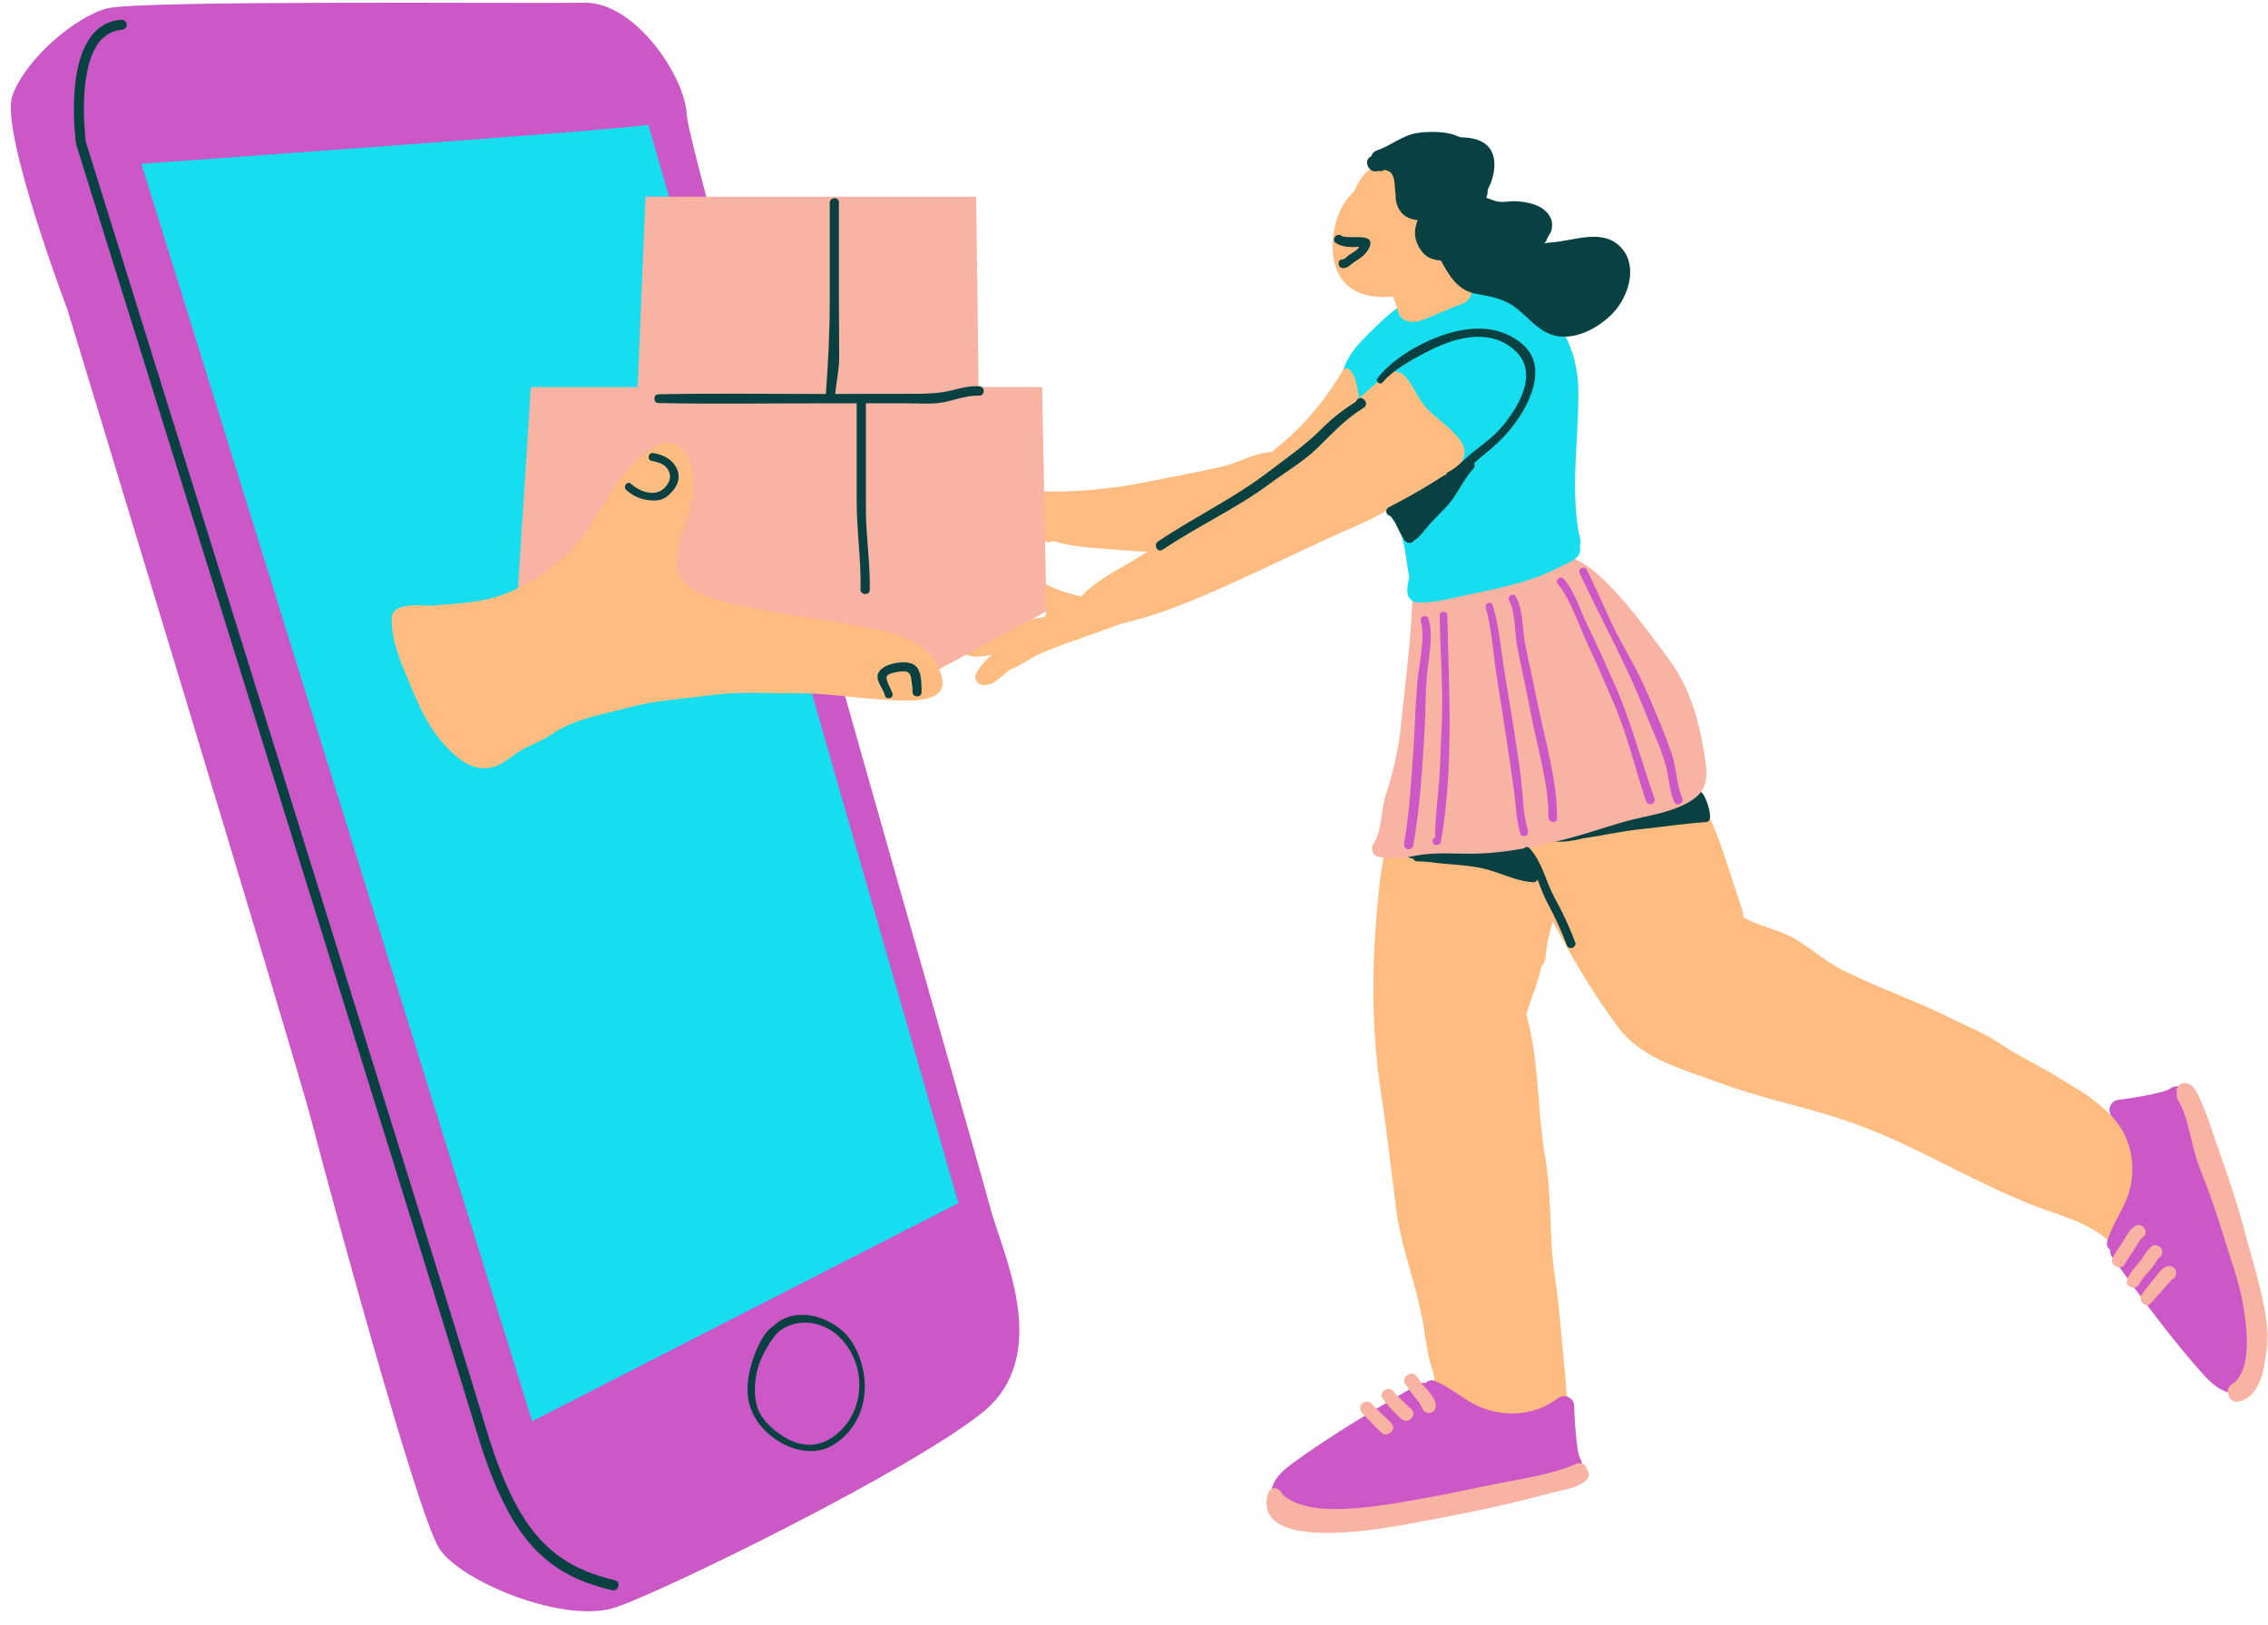
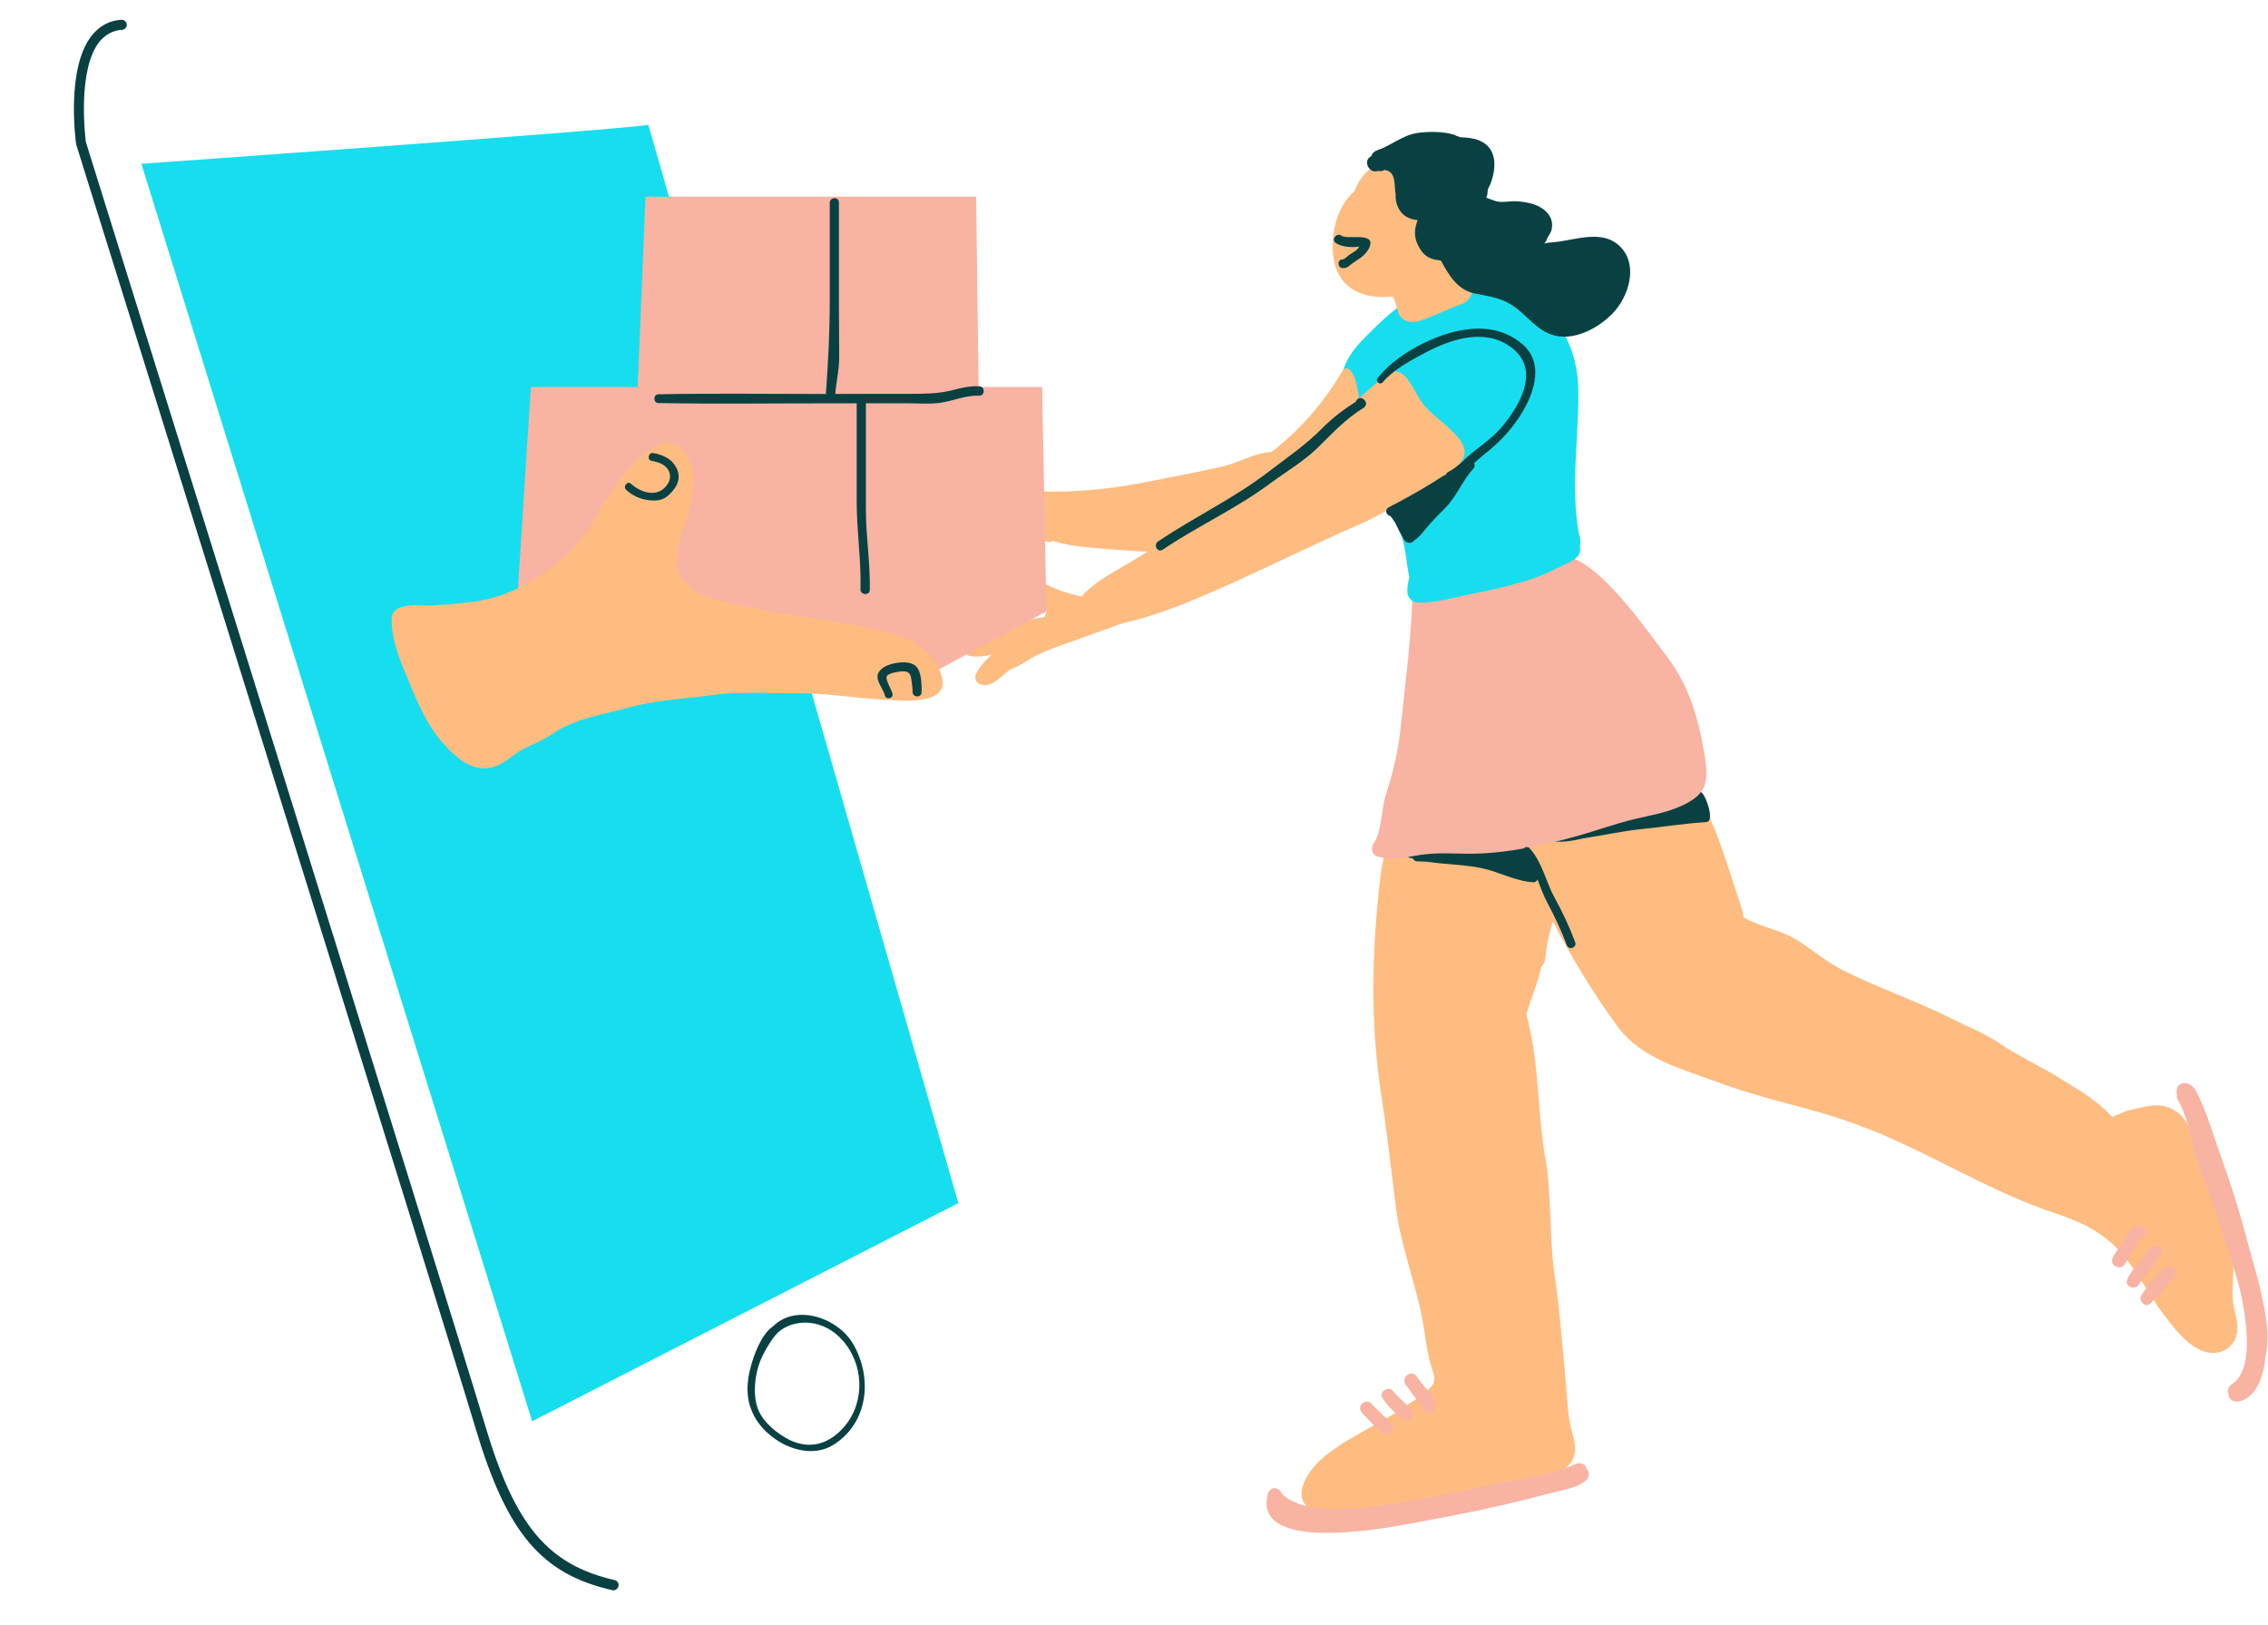
<svg xmlns="http://www.w3.org/2000/svg" fill="#000000" height="359.9" preserveAspectRatio="xMidYMid meet" version="1" viewBox="-2.4 -0.6 502.5 359.9" width="502.5" zoomAndPan="magnify">
  <g id="change1_1">
    <path d="M492.27,287.02c-0.14-3.28,0.43-6.45-0.05-9.74c-0.86-5.82-2.6-11.17-4.38-16.72 c-0.93-2.92-2.2-5.51-3.68-8.2c-1.18-2.14-1.97-4.96-4.01-6.45c-3.84-2.79-6.65-1.36-10.78-0.58c-0.28,0.05,0.25-0.15-3.77,1.5 c-4.18-4.42-8.48-6.55-11.68-8.58c-4.33-2.73-8.86-4.71-13.13-7.61c-3.44-2.34-7.51-3.94-11.24-5.8c-7.8-3.9-16.06-6.65-23.82-10.59 c-3.89-1.97-7.09-5.01-10.9-7.12c-3.39-1.88-7.44-2.48-10.72-4.41c-0.09-0.05-0.18-0.08-0.27-0.12c0.03-0.5-0.03-1.02-0.21-1.55 c-2.32-6.8-4.33-14.08-7.25-20.61c-1.38-3.08-2.52-6.06-3.2-9.38c-0.34-1.65-0.62-3.2-1.08-4.69c0.26-1.45-0.27-2.98-1.64-3.51 c-1.1-1.51-3.26-1.57-4.85-1.06c-1.17,0.37-2.32,0.7-3.47,0.99c-1.52-0.94-3.41-1.21-5.82-0.34c-2.28,0.82-4.32,2.01-6.48,2.97 c-0.63,0.08-1.26,0.14-1.9,0.15c-4.1,0.05-10.62-1.78-14.38,0.58c-0.79,0.49-1.35,1.05-1.73,1.66c-1.7,0.61-3.24,1.23-4.45,1.65 c-3.68,1.27-7.32,3.48-11.28,3.71c-2.95,0.17-5.61-0.31-7.91,2.01c-2.03,2.04-2.15,4.86-2.66,7.54c-0.76,4-1.74,7.83-2.2,11.89 c-1.77,15.63-2.14,31.35,0.25,46.93c1.29,8.43,2.26,16.96,3.33,25.46c1.04,8.32,4.11,15.93,5.73,24.1c0.75,3.77,1.01,7.73,2.2,11.39 c0.83,2.56,0.91,3.29-1.19,5.13c-1.44,1.26-3.25,2.3-4.82,3.42c-6.14,4.36-13.51,6.96-19.04,12.16c-3.31,3.11-6.61,9.57,0.06,11.2 c2.35,0.57,5.15-0.02,7.55,0.1c3.38,0.17,6.36,0,9.67-0.64c3.11-0.61,6.21-0.71,9.32-1.12c3.99-0.52,7.66-2.79,11.59-3.64 c3.5-0.75,7.16-1.14,10.57-2.17c2.53-0.76,6.27-1.55,7.53-4.22c1.07-2.25,0.17-4.67-0.37-6.91c-0.9-3.75-0.9-7.57-1.29-11.38 c-0.75-7.44-1.2-14.76-2.31-22.09c-1.34-8.8-0.6-17.65-2.14-26.49c-1.65-9.42-1.33-18.86-3.36-28.25c-0.26-1.21-0.55-2.39-0.83-3.55 c1.09-3.5,2.58-6.96,3.34-10.5c0.51-0.5,0.86-1.21,0.93-2.18c0.19-2.6,0.83-5.22,1.6-7.84c4.26,8.14,9,16.03,14.4,23.36 c5.21,7.09,14.41,9.37,22.22,12.3c8.43,3.17,17.03,4.92,25.6,7.59c3.94,1.23,7.79,2.71,11.59,4.31c1.19,0.53,2.37,1.06,3.55,1.61 c11.24,5.21,21.77,11.4,33.61,15.37c5.93,1.99,10.61,4.05,14.87,8.8c3.77,4.21,6.23,9.5,9.67,13.97c2.17,2.82,4.96,6.54,8.44,7.85 c3.77,1.42,7.53-0.69,7.72-4.83C493.42,291.54,492.37,289.3,492.27,287.02z" fill="#ffbc80" />
  </g>
  <g id="change2_1">
    <path d="M337.29,190.11c-0.1-1.49-0.8-3.14-1.86-3.81c-0.54-0.34-1.26,0.06-1.48,0.61c-0.3-0.18-0.67-0.32-1.17-0.4 c-3.02-0.46-7.05,0.82-10.22,0.92c-3.23,0.09-6.5,0.08-9.73,0c-0.19,0-0.35,0.06-0.49,0.15c-0.69-0.06-1.38-0.12-2.06-0.2 c-1.19-0.13-1.48,1.7-0.36,2.04c0.26,0.08,0.53,0.13,0.79,0.21c0.1,0.27,0.32,0.48,0.64,0.55c0,0.01,0,0.02,0,0.03 c0.89,0.02,1.77,0.07,2.66,0.12c3.89,0.59,7.74,0.57,11.7,1.36c3.9,0.78,7.64,2.96,11.66,3.16c0.57,0.03,1.03-0.61,0.99-1.13 C338.26,192.51,337.87,191.26,337.29,190.11z M374.63,174.98c-2.27-1.75-4.98,0.4-7.57,1.23c-5.67,1.83-11.42,3.09-17.11,4.83 c-1.94,0.59-7.37,0.68-8.56,2.98c-0.62,0.32-0.52,1.37,0.18,1.63c0.12,0.09,0.27,0.16,0.46,0.17c2.04,0.18,4.16-0.16,6.27-0.68 c4.4-0.64,8.74-1.65,13.21-2.09c4.66-0.47,9.37-1.24,14.04-1.52c0.31-0.02,0.69-0.21,0.81-0.52 C376.92,179.49,375.38,175.56,374.63,174.98z" fill="#094142" />
  </g>
  <g id="change3_1">
    <path d="M375.39,167.52c-1.23-8.17-3.31-15.82-8.31-22.47c-4.25-5.65-8.53-11.66-13.56-16.63 c-4.91-4.86-9.52-7.4-16.5-6.58c-3.76,0.44-7.3,1.87-11.09,2.32c-4.15,0.49-8.41,0.85-12.57,1.21c-1.45,0.13-2.17,1.44-2.09,2.57 c-0.4,0.28-0.69,0.73-0.69,1.37c-0.12,10.53-1.59,20.86-2.65,31.3c-0.53,5.22-1.7,9.96-3.31,14.96c-1.04,3.22-0.85,8.15-2.74,10.82 c-0.64,0.9-0.22,2.45,0.91,2.75c3.03,0.79,5.59,0.36,8.61-0.2c4.63-0.87,8.94-0.3,13.58-0.44c7.28-0.22,15.04-1.95,22.04-3.89 c4.2-1.17,8.3-2.68,12.53-3.71c3.6-0.87,7.08-1.39,10.48-2.92C375.34,175.57,376.24,173.16,375.39,167.52z" fill="#f8b3a3" />
  </g>
  <g id="change4_1">
-     <path d="M149.78,24.95c0.25,8.61,64.56,231.71,67.13,241.7c2.58,9.99,14.25,32.93-1.7,45.72 c-15.95,12.79-69.88,39.24-81.12,43.09s-34.34-5.58-39.17-13.02c-4.84-7.43-24.82-81.25-28.31-94.79 C63.12,234.11,12.57,68.06,12.57,68.06s-15-39.52-12.23-47.42C3.1,12.67,14.2,3.1,21.38,1.25s92.43-1.03,105.79-1.24 C138.25-0.17,149.45,16.35,149.78,24.95z" fill="#cc57c7" />
-   </g>
+     </g>
  <g id="change5_1">
    <path d="M347.63,120.49c0.26,1.27-0.12,2.39-2.34,3.5c-0.87,0.43-1.86,0.91-2.91,1.38 c-2.06,1.08-4.32,1.95-6.21,2.55c-4.17,1.32-8.51,2.24-12.78,3.11c-3.69,0.75-7.91,2-11.69,1.84c-1.32-0.05-2.25-1.12-2.29-2.4 c-0.03-1.17,0.2-2.18,0.43-3.23c-0.73-3.45-0.77-7.21-2.25-10.46c-0.79-1.75-2.02-3.18-3.04-4.77c-2.68-2.18-5.29-4.37-6.99-6.97 c-2.22-3.41-4.09-7.89-4.51-11.96c-0.39-3.76,1.31-7.11,2.38-10.58c-0.23-0.33-0.33-0.76-0.17-1.25c1.12-3.45,3.35-5.73,5.88-8.22 c3.91-3.86,7.45-7.18,12.72-9.09c7.02-2.55,15.16-3.72,21.74,0.52c7.71,4.96,11.61,12.4,11.7,21.54 c0.11,10.54-1.72,20.66,0.04,31.17c0.01,0.09,0.02,0.17,0.02,0.26C347.74,118.45,347.87,119.49,347.63,120.49z M141.25,27.07 c-9.51,1.35-112.33,8.61-112.33,8.61l86.58,278.58l94.44-48.33L141.25,27.07z" fill="#17deee" />
  </g>
  <g id="change1_2">
    <path d="M321.5,66.73c-3.2,1.11-6.37,2.82-9.54,3.81c-1.67,0.52-3.92,0.03-4.54-1.87c-0.38-1.19-0.65-2.49-1.26-3.59 c-6.09,0.7-11.99-1.41-13.1-8.49c-0.77-4.95,0.65-11.41,4.59-14.8c0.92-2.24,2.23-4.37,4.23-5.29c2.56-1.18,6.28-0.47,8.32,1.39 c2.98,2.71,4.03,7.67,5.39,11.24c1.07,2.81,2.17,5.66,3.87,8.15c1.07,1.56,2.79,2.48,3.72,4.05 C324.33,63.25,323.81,65.93,321.5,66.73z M319.3,94.86c-1.84-1.84-4.02-3.29-5.77-5.21c-1.81-1.98-2.66-4.53-4.35-6.59 c-1.98-2.41-4.92-1.4-6.05,0.67c-1.48,1.29-2.97,2.61-4.46,3.92c-0.01-1.27-0.75-4.15-0.84-4.37c-0.8-1.92-1.89-3.28-2.98-1.42 c-4.02,6.85-9.33,12.9-15.56,17.69c-3.42,0.07-7.37,2.37-10.58,3.13c-5.36,1.26-10.74,2.22-16.13,3.31 c-8.62,1.74-16.48,2.56-25.22,2.26c-1.3-0.04-2.06,1.23-1.83,2.39c0.57,2.8,1.1,6.75,3.5,8.56c0.47,0.35,1.33,0.34,1.9,0.03 c4.42,1.4,9.09,1.55,13.69,1.93c2.42,0.2,4.82,0.38,7.23,0.45c-1.01,0.62-2.01,1.25-3.02,1.86c-3.56,2.16-8.72,4.69-11.64,8.11 c-2.79-0.72-5.46-1.41-8.08-2.9c-1.31-0.74-2.59-2.03-4.19-1.89c-1.24,0.11-2.3,1.37-1.57,2.6c1.3,2.18,3.36,3.01,5.53,3.6 c0.33,0.56,0.63,1.01,0.57,1.81c-0.03,0.44-0.2,0.87-0.45,1.28c-2.11,0.42-4.25,0.73-6.22,1.21c-3.62,0.88-7.1,2.45-10.38,4.18 c-1.4,0.74-1.51,3.11,0.38,3.32c1.54,0.18,3.05,0,4.54-0.35c-1.61,1.44-3.01,3.09-3.52,4.39c-0.41,1.05,0.3,2.08,1.35,2.28 c1.78,0.34,2.93-0.68,4.25-1.75c0.69-0.56,1.37-1.13,2.05-1.7c2.13-0.62,4.06-2.27,6.06-3.2c2.56-1.19,5.23-2.13,7.9-3.07 c0.6-0.17,1.2-0.38,1.79-0.64c0.26-0.09,0.51-0.18,0.77-0.28c2.65-0.98,5.5-1.92,8.28-2.98c7.97-1.74,16.04-5.2,23.11-8.36 c9.87-4.41,19.55-9.26,29.46-13.56c4.64-2.01,8.97-4.77,13.3-7.36c2.72-1.63,7.64-3.9,9.32-6.6 C323.13,98.93,321.18,96.73,319.3,94.86z" fill="#ffbc80" />
  </g>
  <g id="change4_2">
-     <path d="M347.73,322.58c-0.92-1.35-1.38-10.93-1.34-11.46c0.14-1.94-2.09-3.17-3.64-1.96 c-5.1,4.01-12.61,4.38-18.36,1.4c-3.02-1.57-5.85-4.05-8.99-5.27c-0.76-0.29-1.47-0.01-1.95,0.51c-0.5-0.13-1.05-0.08-1.62,0.25 c-9.49,5.5-19.5,11.35-28.34,17.89c-2.62,1.94-6.3,5.83-2.5,8.66c0.61,0.45,1.32,0.78,2.09,1.03c1.1,0.68,2.57,0.99,3.77,1.19 c10.23,1.7,21.39-0.57,31.45-2.5c9.47-1.81,18.8-3.95,28.18-6.2C347.97,325.76,348.54,323.76,347.73,322.58z M478.46,240.55 c-1.25,1.05-10.74,2.46-11.27,2.47c-1.94,0.05-2.95,2.4-1.59,3.81c4.49,4.68,5.61,12.11,3.21,18.13c-1.26,3.16-3.45,6.22-4.35,9.47 c-0.22,0.78,0.14,1.46,0.7,1.89c-0.08,0.51,0.03,1.05,0.41,1.59c6.41,8.9,13.22,18.29,20.61,26.43c2.19,2.42,6.42,5.7,8.86,1.63 c0.39-0.65,0.65-1.39,0.82-2.18c0.57-1.16,0.73-2.66,0.81-3.87c0.68-10.35-2.69-21.23-5.6-31.05c-2.74-9.25-5.79-18.32-8.95-27.43 C481.61,240,479.56,239.63,478.46,240.55z" fill="#cc57c7" />
-   </g>
+     </g>
  <g id="change3_2">
    <path d="M349.02,327.32c-1.77,1.6-4.32,1.97-6.55,2.53c-3.67,0.92-7.29,1.89-10.98,2.75 c-7.38,1.72-14.85,3.13-22.3,4.49c-5.96,1.09-34.23,6.19-30.66-6.8c0.23-0.85,1.2-1.57,2.09-1.05c0.12,0.07,0.24,0.14,0.35,0.21 c0.35,0.21,0.55,0.52,0.63,0.86c4.17,4.03,12.45,3.56,17.68,3.09c4.85-0.43,9.67-1.36,14.47-2.21c4.99-0.89,9.99-1.97,14.97-2.99 c5.87-1.2,12.18-2.02,17.74-4.35c0.31-0.2,0.68-0.31,1.13-0.28c0.06,0,0.13,0.01,0.19,0.01c0.82,0.06,1.24,0.58,1.35,1.2 C349.72,325.47,349.89,326.54,349.02,327.32z M305.99,314.84c-0.67-0.81-1.47-1.51-2.25-2.21c-0.83-0.76-1.6-1.59-2.39-2.39 c-0.56-0.56-1.59-0.39-2.07,0.18c-0.55,0.66-0.38,1.5,0.18,2.07c1.41,1.45,2.73,2.96,4.24,4.32 C304.93,317.91,307.12,316.21,305.99,314.84z M309.7,311.12c0.36,0.17,0.07-0.03-0.09-0.19c-0.27-0.27-0.55-0.53-0.83-0.78 c-0.88-0.8-1.81-1.64-2.52-2.59c-0.96-1.29-3.27,0.19-2.38,1.55c0.8,1.22,1.8,2.33,2.86,3.34c0.05,0.05,0.55,0.54,0.47,0.45 c0.1,0.11,0.2,0.22,0.3,0.33c0.36,0.37,0.68,0.62,1.16,0.84c0.76,0.36,1.73-0.23,1.98-0.96 C310.97,312.24,310.47,311.48,309.7,311.12z M314.47,308.02c-0.4-0.59-0.95-1.09-1.43-1.62c-0.65-0.73-1.11-1.59-1.77-2.32 c-1.15-1.28-3.36,0.68-2.26,2.03c0.76,0.93,1.33,1.97,2.12,2.89c0.59,0.69,1.27,1.53,1.58,2.38c0.48,1.36,2.57,1.45,2.93-0.07 C315.95,309.96,315.16,309.06,314.47,308.02z M499.94,294.03c-0.59-7.15-2.96-14.08-4.77-20.97c-1.62-6.17-3.66-12.42-5.83-18.43 c-1.42-3.94-2.63-8.19-4.4-11.97c-0.79-1.69-1.61-3.56-3.71-3.28c-0.95,0.13-1.46,1.04-1.39,1.92c0.02,0.25,0.06,0.45,0.1,0.64 c-0.09,0.34-0.06,0.71,0.16,1.07c2.53,4.18,2.89,10.05,4.68,14.62c2.05,5.23,3.89,10.36,5.52,15.75c1.38,4.56,3.18,9.32,4.07,14 c0.9,4.75,2.65,15.53-2.3,18.7c-0.87,0.56-1.01,1.41-0.75,2.1c0.02,0.97,0.94,1.94,2.12,1.73c3.95-0.69,5.63-5.33,6.04-9.56 C499.96,298.1,500.09,295.86,499.94,294.03z M470.69,270.98c-1.16,0.76-1.81,1.92-2.5,3.09c-0.78,1.33-1.73,2.55-2.47,3.9 c-0.94,1.73,1.76,3.13,2.7,1.41c0.64-1.17,1.43-2.24,2.14-3.36c0.62-0.97,1.07-1.93,1.97-2.67 C473.89,272.25,472.12,270.05,470.69,270.98z M474.27,275.56c-1.08,0.86-1.7,2.21-2.55,3.29c-0.99,1.23-2.29,2.58-2.83,4.07 c-0.63,1.76,2.19,2.45,2.82,0.71c0.29-0.8,1.49-1.94,2.08-2.67c0.41-0.51,0.83-1,1.21-1.53c0.25-0.35,0.46-0.78,0.73-1.13 c0,0,0,0,0.01,0l0.63-0.66C477.43,276.31,475.58,274.51,474.27,275.56z M477.99,279.9c-1.34,0.18-2.1,1.58-2.91,2.54 c-1.06,1.24-2.14,2.51-3.02,3.89c-0.79,1.25,0.95,2.97,2.04,1.8c0.94-1.01,1.86-2.04,2.77-3.07c0.36-0.41,0.72-0.82,1.08-1.23 c0.15-0.17,1.09-0.99,0.57-0.87C480.46,282.49,479.99,279.63,477.99,279.9z M229.45,134.82l-36.2,19.55l-81.52-14.73l3.48-54.5 h23.67l1.74-42.16h73.26l0.53,42.16h14.08L229.45,134.82z" fill="#f8b3a3" />
  </g>
  <g id="change1_3">
    <path d="M206.22,149.11c-2.93-9.54-14.83-10.27-22.92-11.83c-5.58-1.08-11.14-1.51-16.7-2.8 c-5.86-1.36-18.45-2.2-19.01-10.07c-0.41-5.76,3.45-11.25,3.59-17.03c0.07-2.95-0.52-7.43-3.3-9.18c-3.21-2.02-6.57,0.89-8.87,2.96 c-6.17,5.56-8.57,13.06-13.94,19.16c-4.22,4.8-11.59,9.59-17.74,11.37c-4.43,1.28-8.94,1.45-13.49,1.82 c-2.13,0.18-3.11-0.16-5.41,0.04c-2.3,0.2-4.06,0.88-4.06,3.1c-0.01,5.01,2.15,9.72,4.04,14.25c2.03,4.88,3.99,9.46,7.6,13.42 c2.48,2.72,5.63,5.63,9.59,5.25c3.31-0.32,5.14-2.77,8.01-4.26c2.22-1.15,4.39-1.94,6.45-3.37c4.72-3.31,11.5-4.32,17.01-5.84 c5.9-1.63,11.89-1.83,17.93-2.68c6.42-0.91,13.13-0.39,19.6-0.43c6.29-0.04,12.37,1.07,18.66,1.39 C196.79,154.56,208.33,155.97,206.22,149.11z" fill="#ffbc80" />
  </g>
  <g id="change2_2">
    <path d="M168.86,293.24c-2.56,1.69-4.22,6.29-4.94,9c-0.94,3.4-1.06,6.9,0.37,10c2.62,6.19,11.61,11.05,17.82,7.32 c7.91-4.8,8.91-15,4.45-22.53C183.2,291.35,174.01,288.12,168.86,293.24z M183.81,316.36c-3.15,3.1-6.94,4-11.05,2.14 c-2.7-1.28-5.88-3.85-7.05-6.54c-1.47-3.25-0.9-8.37,0.56-11.58c0.69-1.6,2.43-4.65,3.77-5.86c3.41-3.01,10.26-3.36,14.86,2.56 C189.29,302.72,189.11,311.21,183.81,316.36z M134.63,350.82c-0.13,0.43-0.44,0.74-0.81,0.84c-0.15,0.04-0.3,0.08-0.46,0.04 c-15.83-3.57-23.46-12.65-30.41-35.94C96.51,294.14,15.34,34.13,14.51,31.5l-0.02-0.07l-0.02-0.07c-0.1-0.68-2.33-16.99,3.55-24.19 c1.67-2.09,3.9-3.22,6.46-3.4c0.63,0,1.13,0.42,1.21,1.03C25.76,5.4,25.27,5.93,24.66,6c-2.02,0.13-3.61,1.01-4.95,2.54 c-5.03,6.19-3.24,21.11-3.08,22.33c1.9,6.14,82.02,262.71,88.42,284.18c6.63,22.35,13.9,30.97,28.75,34.4 C134.4,349.62,134.77,350.15,134.63,350.82z M355.03,68.69c-3.27,3.45-8.98,6.54-13.78,4.8c-3.02-1.1-4.95-3.6-7.36-5.55 c-3.19-2.59-5.92-2.76-9.62-3.54c-3.77-0.79-5.67-4.06-7.42-7.27c-2.02-0.27-3.62-0.59-5.01-3.26c-1.11-2.13-0.81-3.88-0.15-5.72 c-1.79-0.14-3.38-0.87-4.3-2.74c-0.45-0.91-0.62-1.9-0.57-2.88c-0.37-2.32,0.19-5.13-2.49-5.49c-0.06,0.03-0.13,0.06-0.19,0.1 c-0.37,0.2-0.73,0.22-1.06,0.13c-0.26,0.05-0.5,0.08-0.7,0.1c-1.49,0.1-2.62-2.11-1.35-3.11c0.14-0.11,0.28-0.21,0.42-0.32 c0.17-0.53,0.58-1.01,1.27-1.24c3.04-1.01,5.59-3.33,8.84-3.83c2.47-0.37,5.86-0.38,8.26,0.4c0.13,0.04,0.23,0.12,0.33,0.18 c0.34,0.1,0.67,0.22,1,0.36c0.71,0.02,1.41,0.06,2.08,0.16c5.71,0.78,6.32,5.39,4.69,9.94c-0.19,0.54-0.72,1.27-0.72,1.85 c0,1.98-1.18,1.05,1.3,2.03c1.7,0.68,3.29,0.11,5.03,0.2c2,0.1,4.45,0.55,6.06,1.79c1.45,1.12,2.2,2.6,1.79,4.48 c-0.19,0.85-0.85,1.49-1.11,2.29c-0.18,0.54-0.51,0.76-0.61,0.81c0.11-0.04,0.57-0.18,1.74-0.26c5.01-0.34,11.57-3.33,15.59,1.39 C360.51,58.6,358.32,65.21,355.03,68.69z M333.78,92.43c-2.07,2.98-4.4,5.32-7.25,7.56c-0.77,0.61-1.54,1.3-2.32,2.01 c0.19,0.38,0.18,0.86-0.19,1.26c-2.33,2.48-3.61,5.95-5.99,8.44c-1.63,1.7-3.22,3.2-4.7,5.04c-0.74,0.92-1.47,1.81-2.45,2.41 c-0.37,0.66-1.53,0.71-1.99,0.03c0-0.01-0.01-0.01-0.01-0.02c-0.14-0.09-0.27-0.23-0.34-0.42c-0.04-0.1-0.08-0.19-0.12-0.29 c-0.62-1.01-1.22-2.19-1.73-3.34c-0.27-0.41-0.56-0.81-0.86-1.19c-0.05-0.06-0.09-0.13-0.13-0.19c-0.88-0.1-1.42-1.32-0.47-1.9 c0.55-0.34,1.13-0.63,1.73-0.91c3.55-1.87,7.21-4,10.51-6.16c0.16-0.1,0.32-0.14,0.49-0.15c0.04-0.25,0.18-0.48,0.48-0.63 c2.09-1.02,3.84-3.12,5.67-4.54c2.29-1.79,4.61-3.47,6.48-5.75c4.22-5.14,8.39-12.95,1.37-17.68c-5.79-3.89-13.06-1.4-18.66,1.57 c-3.18,1.69-6.99,3.72-9.33,6.5c-0.61,0.72-1.72-0.17-1.14-0.92c3.63-4.76,11.07-8.8,16.84-10.23c5.36-1.33,10.77-1.07,15.21,2.69 C340.28,80.22,337.04,87.75,333.78,92.43z M346.6,208.13c0.44,1.19-1.4,1.87-1.84,0.69c-1.15-3.1-2.76-6.51-4.33-9.43 c-1.85-3.44-2.59-7.71-5.28-10.68c-0.83-0.92,0.55-2.27,1.38-1.35c2.84,3.14,3.55,7.38,5.54,10.98 C343.77,201.41,345.39,204.87,346.6,208.13z M299.99,88.12c0.49,0.51,0.29,1.29-0.27,1.63c-3.98,2.43-6.97,5.7-10.29,8.95 c-2.99,2.92-7.08,5.32-10.48,7.85c-7.48,5.56-16.03,9.41-23.75,14.63c-1.12,0.76-2.14-1.07-1.03-1.82 c8.01-5.42,16.76-9.51,24.43-15.4c4.14-3.18,8.25-5.94,11.92-9.66c2.26-2.29,4.79-4.21,7.48-5.91c0.2-0.69,1.13-1.17,1.78-0.49 C299.85,87.97,299.92,88.05,299.99,88.12z M301.16,53.78c-0.3,1.05-1.24,2.12-2.11,2.73c-0.79,0.55-1.6,1.04-2.34,1.65 c-0.52,0.43-0.91,0.67-1.61,0.64c-1.25-0.05-1.23-2.03,0-1.93c0.32,0.03,1.03-0.72,1.32-0.92c0.52-0.37,1.09-0.68,1.6-1.06 c0.34-0.25,0.53-0.56,0.77-0.87c-1.62,0.27-3.99,0.11-5.25-0.81c-1.07-0.78,0.24-2.36,1.3-1.58 C296.05,52.52,302.01,50.83,301.16,53.78z M214.5,87.05c-2.97-0.1-5.61,1.15-8.5,1.57c-2.36,0.34-4.81,0.13-7.18,0.12 c-3.12-0.01-6.25,0-9.37,0c0,7.85,0.01,15.7,0,23.56c0,6.01,0.99,11.81,0.86,17.82c-0.03,1.31-2.24,1.09-2.05-0.25 c0.15-6.47-0.85-12.84-0.85-19.34c0.01-7.26,0-14.52,0-21.78c-2.08,0-4.17,0-6.25,0c-12.49-0.01-25,0.18-37.48-0.06l-0.01,0 c-0.01,0-0.01,0-0.02,0c-0.08,0-0.16,0-0.25,0c-0.04,0-0.07-0.02-0.11-0.03c-0.03-0.01-0.06-0.01-0.08-0.02 c-0.41-0.1-0.6-0.45-0.6-0.83c0-0.03,0-0.06,0-0.1c0-0.03,0-0.06,0-0.09c0.01-0.4,0.22-0.75,0.65-0.84c0,0,0.01,0,0.01,0 c0.06-0.01,0.1-0.04,0.16-0.04c12.38-0.23,24.77-0.07,37.15-0.06c0.52-6.97,0.86-13.72,0.86-20.78c0-7.19,0-14.37,0-21.56 c0-1.31,2.03-1.41,2.03-0.1c0,7.47,0,14.94,0,22.4c0,4.01,0.08,8.01,0.06,12.02c-0.01,2.74-0.64,5.3-0.87,8.01 c5.68-0.01,11.37-0.04,17.05-0.03c3.01,0,5.72-0.04,8.65-0.74c2.18-0.53,3.93-1.04,6.2-0.93C215.93,85.02,215.84,87.17,214.5,87.05z M147.43,102.96c0.92,1.69,0.6,3.49-0.59,4.95c-1.33,1.64-2.45,2.43-4.56,2.37c-2.27-0.06-4.25-0.82-5.93-2.35 c-0.81-0.74,0.24-2.1,1.06-1.35c2,1.82,5.39,3.02,7.51,0.81c1.1-1.14,1.57-2.61,0.67-3.99c-0.81-1.25-2.22-1.63-3.61-1.91 c-1.12-0.22-0.71-1.95,0.41-1.72C144.53,100.19,146.35,100.97,147.43,102.96z M201.08,147.74c0.68,1.33,0.75,3.56,0.7,5.04 c-0.02,0.65-0.53,0.93-1.03,0.89c-0.5-0.03-1-0.38-0.96-1.03c0.02-0.94-0.18-1.95-0.3-2.89c-0.19-1.5-0.98-1.73-2.4-1.59 c-0.68,0.07-2.64,0.34-3.02,1.07c-0.38,0.73,1.12,3.04,1.28,3.87c0.2,1.11-1.46,1.4-1.71,0.32c-0.4-1.72-2.6-3.69-1.11-5.44 c1.01-1.18,2.85-1.65,4.32-1.8C198.43,146.03,200.27,146.14,201.08,147.74z" fill="#094142" />
  </g>
  <g id="change4_3">
-     <path d="M316.86,185.82c-0.07,0.39-0.35,0.68-0.74,0.75c-0.06,0.01-0.11,0.02-0.17,0.03 c-1.09,0.19-1.32-1.52-0.23-1.71c-0.56,0.1,0.66-11.24,0.72-12.1c0.28-3.85,0.32-7.73,0.54-11.58c0.48-8.55-0.3-16.91-0.4-25.45 c-0.01-1.09,1.66-1.1,1.69-0.02C318.61,152.41,319.73,169.26,316.86,185.82z M336.13,183.47c-1.08-3.5-1.09-7.64-1.51-11.3 c-0.46-4.01-1.13-7.99-1.74-11.99c-0.68-4.5-1.49-8.97-2.18-13.47c-0.66-4.3-1.06-9.17-2.41-13.3c-0.33-1.02-1.8-0.33-1.5,0.67 c1.2,4.07,1.52,8.87,2.12,13.08c0.69,4.8,1.51,9.58,2.23,14.38c0.66,4.42,1.34,8.82,1.94,13.24c0.41,3.06,0.45,6.29,1.35,9.26 C334.77,185.15,336.47,184.57,336.13,183.47z M338.07,154.26c-0.79-4.05-1.75-8.07-2.55-12.13c-0.66-3.36-0.4-7.64-2.09-10.57 c-0.54-0.94-1.98-0.12-1.46,0.83c1.38,2.52,1.22,7.19,1.76,10.08c0.93,4.91,2.08,9.77,2.99,14.68c1.38,7.5,4.03,15.7,3.97,23.34 c-0.01,1.21,1.88,1.41,1.89,0.19C342.63,172.05,339.72,162.68,338.07,154.26z M364.18,176.32c-3.08-8.69-5.29-17.46-9.11-25.92 c-1.86-4.12-3.65-8.22-5.66-12.27c-1.67-3.37-2.85-7.62-5.33-10.47c-0.73-0.84-2.05,0.24-1.34,1.1c2.97,3.6,4.79,9.57,6.82,13.81 c1.96,4.1,3.73,8.31,5.53,12.49c3.09,7.13,4.77,14.57,7.23,21.86C362.73,178.1,364.6,177.5,364.18,176.32z M370.31,176.2 c-1.31-3.11-1.27-6.85-2.41-10.07c-1.73-4.91-3.86-9.91-5.97-14.67c-2.22-5-5.24-9.58-7.51-14.55c-1.73-3.79-3.43-7.58-5.26-11.29 c-0.5-1.01-2.04-0.23-1.56,0.79c4.81,10.27,10.47,20.35,14.58,30.91c1.54,3.96,3.52,7.86,4.57,11.97c0.64,2.49,0.76,5.35,1.76,7.73 C369,178.21,370.81,177.38,370.31,176.2z M314.11,136.51c-0.33-1.09-2.01-0.65-1.71,0.45c1.04,3.7-0.46,9.99-0.79,13.75 c-0.44,4.94-0.5,9.9-0.86,14.85c-0.5,6.81-0.84,13.97-2.06,20.67c-0.27,1.48,1.77,1.86,2.04,0.37c1.52-8.47,2.06-17.54,2.53-26.15 c0.2-3.62,0.14-7.23,0.44-10.85C314.03,145.49,315.29,140.45,314.11,136.51z" fill="#cc57c7" />
-   </g>
+     </g>
</svg>